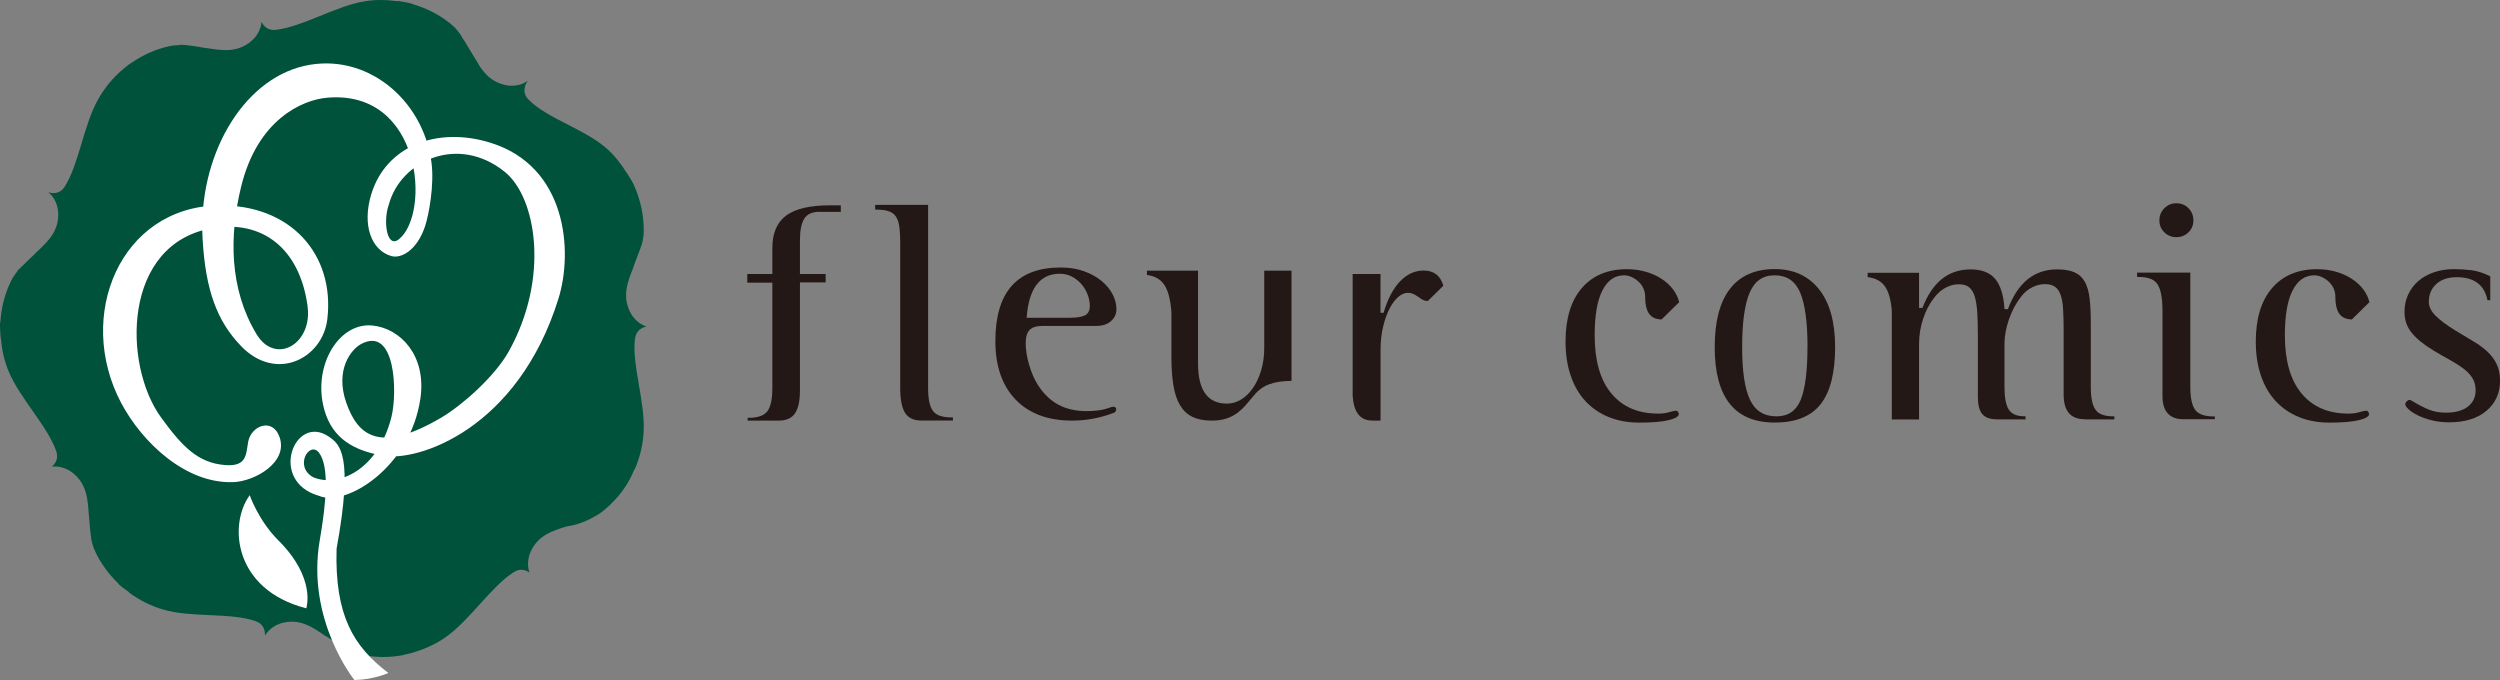
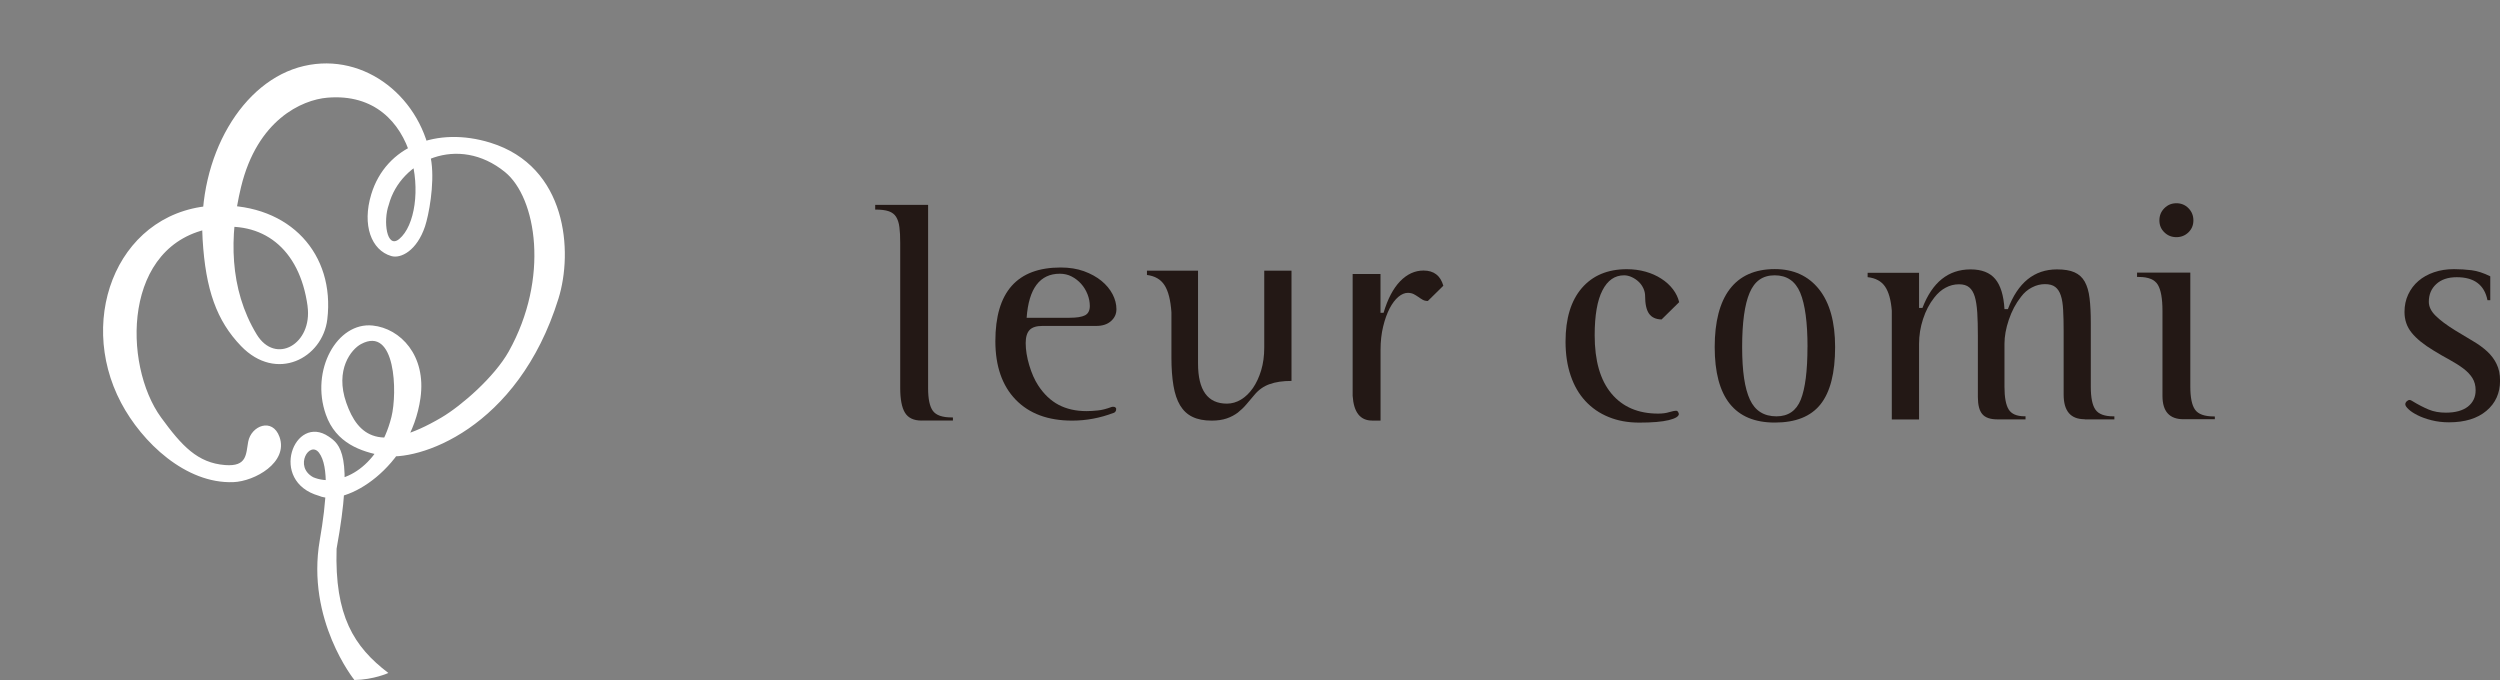
<svg xmlns="http://www.w3.org/2000/svg" width="500" height="136" viewBox="0 0 500 136" fill="none">
  <rect x="0" y="0" width="500" height="136" fill="#808080" stroke="none" />
  <g clip-path="url(#clip0_74_6439)">
-     <path d="M127.02 67.716C127.169 66.311 128.142 65.534 129.284 65.305C127.884 64.847 126.643 63.731 125.978 62.316C124.419 59.069 125.531 56.349 126.752 53.29C126.732 53.3 126.722 53.31 126.702 53.32C127.556 51.009 127.933 50.022 128.043 49.773C128.499 48.678 128.748 47.482 128.748 46.187C128.767 43.198 128.152 40.179 126.951 37.42C126.851 37.091 126.534 36.483 126.196 35.905C126.127 35.796 126.057 35.696 125.988 35.577C125.67 35.049 125.392 34.62 125.392 34.62H125.362C124.28 32.867 123.019 31.213 121.481 29.838C117.133 25.873 109.479 23.741 105.716 19.935C104.535 18.78 104.733 17.265 105.567 16.159C104.326 17.066 102.579 17.365 100.981 16.986C98.439 16.409 97 14.884 95.779 13.001L95.799 12.981C95.332 12.214 94.945 11.586 94.597 11.029C94.548 10.939 94.498 10.859 94.439 10.76C93.118 8.608 92.701 7.88 92.701 7.88L92.652 7.9C92.076 6.715 91.252 5.669 90.15 4.782C87.986 3.009 85.445 1.694 82.744 0.897C82.278 0.568 79.488 0.179 79.488 0.179L79.439 0.239C77.274 -0.06 75.061 -0.11 72.906 0.269C67.109 1.215 60.438 5.4 55.117 5.968C53.757 6.137 52.794 5.39 52.307 4.364C52.198 5.858 51.364 7.352 50.123 8.339C47.324 10.58 44.435 10.112 41.188 9.594C41.208 9.604 41.208 9.624 41.218 9.634C37.178 8.857 35.986 8.966 35.986 8.966L35.967 9.016C35.272 9.016 34.567 9.086 33.852 9.235C31.192 9.813 28.66 10.959 26.397 12.493C26.397 12.493 26.397 12.493 26.387 12.493C26.248 12.563 26.029 12.722 25.791 12.892C25.741 12.921 25.682 12.961 25.632 12.991C25.632 12.991 25.652 12.991 25.662 12.991C25.076 13.44 24.421 13.998 24.421 13.998C22.475 15.671 20.828 17.694 19.587 19.945C16.698 25.086 15.804 32.807 12.935 37.34C12.151 38.615 10.831 38.834 9.659 38.456C10.91 39.442 11.655 41.146 11.655 42.859C11.655 46.107 9.868 48.03 7.733 50.032H7.723C7.674 50.092 7.614 50.142 7.555 50.192C7.386 50.351 7.227 50.501 7.058 50.66H7.088C5.827 51.885 4.934 52.742 4.368 53.28C4.279 53.37 4.189 53.45 4.11 53.539C3.633 53.987 3.435 54.177 3.435 54.177L3.475 54.267C2.988 54.854 2.561 55.482 2.204 56.209C0.973 58.71 0.268 61.459 0.089 64.259L0.069 64.289C-0.05 64.588 -0.01 65.704 0.06 66.57C0.06 66.57 0.05 66.57 0.05 66.58C0.05 66.66 0.079 66.74 0.079 66.829C0.109 67.288 0.149 67.646 0.149 67.646L0.179 67.666C0.367 69.858 0.804 72.04 1.648 74.082C3.852 79.552 9.5 85.171 11.248 90.242C11.704 91.527 11.228 92.623 10.364 93.33C11.794 93.161 13.352 93.629 14.553 94.585C17.363 96.817 17.542 99.756 17.77 103.054C17.77 103.054 17.78 103.044 17.79 103.034C17.899 104.797 18.068 106.321 18.137 106.909C18.137 106.969 18.157 107.019 18.157 107.078C18.167 107.148 18.177 107.188 18.177 107.188C18.276 108.234 18.564 109.29 19.05 110.316C20.152 112.677 21.731 114.819 23.617 116.643L23.627 116.672C23.716 116.852 24.074 117.151 24.491 117.47C24.501 117.489 24.52 117.499 24.53 117.509C24.947 117.828 25.414 118.167 25.771 118.406C25.771 118.436 25.771 118.456 25.771 118.486C27.836 120.01 30.159 121.186 32.611 121.903C38.25 123.587 46.132 122.461 51.165 124.244C52.555 124.722 53.072 125.918 52.982 127.133C53.737 125.858 55.097 124.892 56.626 124.543C60.11 123.746 62.512 125.41 65.222 127.293C65.213 127.273 65.213 127.253 65.213 127.233C66.493 128.12 67.486 128.767 68.221 129.206C69.213 129.963 70.365 130.511 71.685 130.819C74.624 131.517 77.721 131.597 80.719 131.009C80.679 131.009 80.65 130.989 80.61 130.989C81.017 130.929 81.682 130.76 82.208 130.62C82.218 130.62 82.228 130.64 82.238 130.65C82.407 130.6 82.566 130.521 82.734 130.471C82.754 130.471 82.824 130.441 82.824 130.441C85.077 129.763 87.251 128.777 89.167 127.402C93.992 124.025 98.251 117.25 102.788 114.411C103.889 113.704 105.021 113.883 105.885 114.511C105.428 113.166 105.537 111.562 106.193 110.197C107.692 107.069 110.362 106.192 113.36 105.275C114.254 105.166 116.338 104.777 118.761 103.382C119.356 103.083 119.922 102.735 120.478 102.306C120.965 101.928 121.431 101.499 121.888 101.081C121.957 101.021 122.017 100.971 122.096 100.902C122.106 100.892 122.126 100.872 122.136 100.852C122.225 100.762 122.305 100.672 122.394 100.583C124.022 98.979 125.72 96.787 126.841 93.928C126.871 93.928 126.901 93.928 126.931 93.908C127.953 91.547 128.589 89.016 128.718 86.446C129.105 80.548 126.365 73.086 126.98 67.756L127.02 67.716Z" fill="#00523A" />
-     <path d="M61.252 121.664C61.252 121.664 63.307 115.676 55.672 108.075C51.672 104.09 49.944 99.039 49.944 99.039C45.656 104.917 46.748 117.948 61.252 121.664Z" fill="white" />
    <path d="M61.52 61.25C59.921 49.554 52.377 44.005 42.598 45.609C24.441 48.598 24.52 72.936 32.224 83.507C36.374 89.195 39.511 92.583 45.02 93.011C49.418 93.36 49.18 90.869 49.637 88.359C50.222 85.131 54.491 83.447 55.901 87.382C57.708 92.473 50.957 96.269 46.658 96.428C37.138 96.777 28.402 88.478 24.223 80.568C15.03 63.183 24.064 41.435 43.67 41.086C58.075 40.827 67.019 50.859 65.461 63.861C64.528 71.661 55.275 76.543 48.207 69.21C43.323 64.139 41.119 57.923 40.523 47.87C39.55 31.432 48.346 16.06 60.815 13.191C73.065 10.371 84.561 19.676 86.288 32.428C86.904 36.961 85.752 43.049 84.998 45.3C83.39 50.092 80.193 51.786 78.247 51.208C74.246 50.032 72.39 45.011 74.246 38.874C77.175 29.191 87.41 25.235 98.082 28.543C113.45 33.305 114.621 50.331 111.692 59.726C103.552 85.898 83.529 92.413 76.589 91.138C72.221 90.341 67.198 88.668 65.173 82.919C62.046 74.022 67.416 64.369 74.534 65.106C80.084 65.684 85.296 71.093 84.094 79.612C82.139 93.489 69.144 101.469 63.803 99.168C53.608 96.279 58.879 82.63 65.759 87.323C67.943 88.817 70.762 90.889 67.317 109.738C66.92 123.138 70.732 129.315 77.671 134.595C77.671 134.595 74.753 135.94 70.881 136C70.881 136 61.192 124.015 63.952 108.035C65.312 100.164 65.858 93.26 63.803 90.55C61.917 88.07 58.73 93.29 62.632 95.442C67.704 97.594 75.646 93.938 78.287 83.397C79.508 78.506 79.131 65.076 72.192 68.822C70.276 69.848 66.93 73.923 69.263 80.568C71.596 87.223 75.994 90.74 88.284 83.507C92.354 81.106 98.926 75.338 101.745 70.296C109.945 55.611 107.285 39.542 101.011 34.421C91.649 26.79 80.104 32.12 77.761 40.937C76.589 44.164 77.324 49.903 79.855 47.791C86.1 42.58 84.392 17.943 65.471 19.537C60.368 19.965 51.453 23.98 48.207 37.41C45.864 47.093 45.805 57.743 51.324 66.859C55.087 73.076 62.542 68.822 61.51 61.24L61.52 61.25Z" fill="white" />
-     <path d="M163.89 42.361C162.441 42.361 161.438 42.809 160.853 43.736C160.277 44.643 159.989 46.087 159.989 48.08V54.794H165.131V56.478H159.989V78.037C159.989 80.149 159.661 81.694 158.996 82.67C158.331 83.646 157.239 84.124 155.72 84.124H149.525V83.567H149.704C151.561 83.567 152.821 83.118 153.486 82.232C154.142 81.345 154.469 79.821 154.469 77.659V56.528H149.456V54.794H154.469V49.634C154.469 46.645 155.393 44.473 157.229 43.108C159.066 41.753 161.984 41.066 165.995 41.066H168.159V42.371H163.89V42.361Z" fill="#231815" />
    <path d="M184.321 84.115C182.752 84.115 181.65 83.597 181.005 82.56C180.36 81.524 180.042 79.861 180.042 77.579V48.558C180.042 47.313 179.992 46.286 179.883 45.45C179.784 44.623 179.566 43.945 179.238 43.397C178.91 42.859 178.414 42.481 177.759 42.252C177.094 42.022 176.19 41.913 175.039 41.913V40.976H185.621V77.639C185.621 79.801 185.939 81.315 186.584 82.182C187.22 83.049 188.47 83.487 190.337 83.487H190.585V84.105H184.331L184.321 84.115Z" fill="#231815" />
    <path d="M222.73 82.57C220.049 83.597 217.28 84.124 214.43 84.124C209.596 84.124 205.833 82.72 203.133 79.93C200.433 77.141 199.073 73.225 199.073 68.224C199.073 58.401 203.431 53.499 212.137 53.499C213.865 53.499 215.423 53.748 216.783 54.237C218.153 54.735 219.315 55.382 220.278 56.159C221.25 56.956 221.985 57.843 222.511 58.839C223.027 59.836 223.286 60.832 223.286 61.828C223.286 62.824 222.918 63.572 222.203 64.219C221.489 64.857 220.506 65.186 219.265 65.186H208.484C207.293 65.186 206.429 65.454 205.913 66.002C205.406 66.54 205.138 67.407 205.138 68.613C205.138 69.968 205.377 71.462 205.853 73.056C206.33 74.65 206.915 75.975 207.62 77.061C208.772 78.834 210.152 80.139 211.74 80.976C213.328 81.803 215.175 82.222 217.28 82.222C217.984 82.222 218.739 82.182 219.543 82.092C220.347 82.022 221.26 81.783 222.293 81.405C222.382 81.375 222.501 81.355 222.67 81.355C222.918 81.355 223.107 81.454 223.226 81.664V81.913C223.226 82.202 223.057 82.431 222.73 82.6V82.57ZM213.934 63.552C215.334 63.552 216.356 63.392 217.002 63.063C217.637 62.735 217.964 62.107 217.964 61.2C217.964 60.404 217.806 59.626 217.498 58.839C217.19 58.062 216.763 57.365 216.227 56.767C215.691 56.169 215.056 55.671 214.341 55.303C213.616 54.924 212.822 54.745 211.958 54.745C209.973 54.745 208.424 55.482 207.312 56.946C206.201 58.411 205.535 60.633 205.327 63.562H213.934V63.552Z" fill="#231815" />
    <path d="M253.931 76.822C252.73 77.25 251.717 77.968 250.893 78.964C250.357 79.582 249.831 80.209 249.315 80.827C248.799 81.445 248.213 82.002 247.578 82.511C246.932 82.999 246.188 83.397 245.344 83.686C244.5 83.975 243.498 84.124 242.336 84.124C240.807 84.124 239.527 83.876 238.504 83.377C237.472 82.889 236.648 82.112 236.022 81.076C235.407 80.05 234.96 78.735 234.692 77.141C234.424 75.547 234.285 73.674 234.285 71.512V62.446C234.116 60.035 233.67 58.252 232.925 57.076C232.18 55.89 231.009 55.203 229.391 54.994V54.127H239.606V72.707C239.606 78.047 241.532 80.727 245.384 80.727C246.377 80.727 247.32 80.448 248.213 79.91C249.107 79.372 249.891 78.605 250.586 77.609C251.271 76.613 251.817 75.437 252.234 74.062C252.641 72.707 252.849 71.183 252.849 69.539V54.127H258.299V76.184C256.562 76.184 255.103 76.394 253.901 76.842L253.931 76.822Z" fill="#231815" />
    <path d="M285.58 60.194H285.52C285.143 60.194 284.815 60.105 284.527 59.945C284.239 59.776 283.942 59.596 283.654 59.377C283.366 59.178 283.058 58.989 282.73 58.819C282.403 58.66 282.016 58.57 281.559 58.57C280.943 58.57 280.308 58.839 279.663 59.377C279.028 59.925 278.452 60.682 277.926 61.679C277.419 62.675 276.973 63.87 276.635 65.285C276.288 66.7 276.109 68.274 276.109 70.007V84.115H274.431C272.039 84.115 270.738 82.451 270.53 79.153V54.794H276.099V62.565H276.714C277.538 59.786 278.64 57.684 280.03 56.249C281.41 54.824 282.979 54.107 284.706 54.107C286.771 54.107 288.091 55.123 288.667 57.146L285.57 60.194H285.58Z" fill="#231815" />
    <path d="M332.298 63.89C331.136 63.861 330.312 63.462 329.796 62.715C329.28 61.978 329.022 60.792 329.022 59.168C329.022 58.68 328.902 58.172 328.684 57.684C328.456 57.196 328.148 56.747 327.761 56.379C327.364 56 326.917 55.691 326.391 55.442C325.875 55.193 325.348 55.063 324.812 55.063C322.956 55.063 321.507 56.07 320.484 58.082C319.452 60.085 318.935 63.083 318.935 67.058C318.935 72.149 320.047 76.025 322.281 78.705C324.515 81.385 327.632 82.72 331.632 82.72C332.496 82.72 333.231 82.62 333.826 82.431C334.422 82.252 334.908 82.152 335.286 82.152C335.445 82.152 335.593 82.301 335.713 82.59C335.713 82.63 335.723 82.67 335.742 82.69C335.762 82.71 335.772 82.73 335.772 82.78C335.772 83.278 335.107 83.686 333.757 84.025C332.417 84.354 330.441 84.523 327.84 84.523C325.567 84.523 323.522 84.144 321.715 83.397C319.898 82.66 318.35 81.584 317.069 80.199C315.788 78.814 314.806 77.121 314.131 75.108C313.446 73.106 313.108 70.834 313.108 68.314C313.108 63.711 314.19 60.145 316.354 57.624C318.528 55.103 321.526 53.838 325.368 53.838C326.689 53.838 327.939 54.008 329.111 54.336C330.292 54.665 331.345 55.143 332.268 55.741C333.201 56.339 333.975 57.046 334.591 57.853C335.206 58.67 335.623 59.527 335.832 60.433L332.298 63.91V63.89Z" fill="#231815" />
    <path d="M367.023 69.42C367.023 74.6 366.051 78.406 364.115 80.847C362.179 83.298 359.121 84.513 354.952 84.513C346.94 84.513 342.94 79.482 342.94 69.41C342.94 59.337 346.94 53.818 354.952 53.818C358.704 53.818 361.653 55.163 363.807 57.853C365.951 60.553 367.023 64.409 367.023 69.41V69.42ZM361.504 69.42C361.504 64.498 361.017 60.872 360.044 58.541C359.072 56.229 357.374 55.063 354.942 55.063C352.51 55.063 350.911 56.239 349.919 58.57C348.926 60.912 348.43 64.528 348.43 69.41C348.43 74.291 348.946 77.669 349.978 79.91C351.011 82.152 352.788 83.268 355.299 83.268C357.652 83.268 359.27 82.142 360.164 79.91C361.047 77.669 361.494 74.172 361.494 69.41L361.504 69.42Z" fill="#231815" />
    <path d="M416.938 83.846C414.129 83.846 412.729 82.212 412.729 78.934V66.261C412.729 64.648 412.699 63.243 412.63 62.037C412.57 60.842 412.421 59.855 412.163 59.098C411.915 58.331 411.537 57.763 411.041 57.385C410.545 57.006 409.86 56.827 408.986 56.827C408.113 56.827 407.249 57.036 406.395 57.484C405.551 57.913 404.807 58.541 404.191 59.377C403.149 60.702 402.345 62.227 401.769 63.94C401.183 65.664 400.895 67.268 400.895 68.762V77.34C400.895 79.462 401.173 80.966 401.729 81.883C402.285 82.79 403.347 83.258 404.916 83.258H405.105V83.876H399.486C398.066 83.876 397.044 83.527 396.458 82.819C395.862 82.122 395.574 80.976 395.574 79.402V67.158C395.574 65.385 395.535 63.841 395.455 62.535C395.366 61.23 395.207 60.154 394.959 59.337C394.711 58.511 394.343 57.883 393.847 57.474C393.351 57.056 392.666 56.857 391.802 56.857C390.849 56.857 389.955 57.086 389.112 57.544C388.268 57.992 387.513 58.66 386.848 59.527C385.895 60.732 385.151 62.147 384.615 63.791C384.078 65.425 383.81 67.098 383.81 68.792V83.895H378.36V62.147C378.192 59.995 377.745 58.381 377 57.295C376.256 56.229 375.104 55.602 373.526 55.432V54.565H383.81V61.589H384.486C386.461 56.448 389.668 53.878 394.115 53.878C396.329 53.878 397.977 54.516 399.049 55.801C400.121 57.086 400.737 59.098 400.895 61.828H401.58C403.566 56.528 406.842 53.878 411.399 53.878C412.848 53.878 414.019 54.067 414.903 54.466C415.796 54.864 416.471 55.482 416.948 56.329C417.424 57.186 417.752 58.272 417.911 59.626C418.08 60.971 418.159 62.625 418.159 64.568V77.36C418.159 79.522 418.467 81.046 419.092 81.933C419.708 82.819 420.909 83.268 422.686 83.268H422.875V83.885H416.938V83.846Z" fill="#231815" />
    <path d="M436.703 83.846C433.894 83.846 432.494 82.291 432.494 79.193V62.167C432.494 59.726 432.186 57.983 431.561 56.946C430.945 55.92 429.685 55.392 427.789 55.392H427.411V54.526H438.063V77.32C438.063 79.522 438.381 81.066 439.026 81.953C439.662 82.839 440.913 83.288 442.779 83.288H442.967V83.846H436.713H436.703ZM438.679 44.075C438.679 45.031 438.351 45.818 437.696 46.466C437.031 47.103 436.227 47.432 435.284 47.432C434.341 47.432 433.527 47.113 432.871 46.466C432.206 45.828 431.879 45.031 431.879 44.075C431.879 43.118 432.206 42.311 432.871 41.644C433.537 40.976 434.341 40.648 435.284 40.648C436.227 40.648 437.041 40.976 437.696 41.644C438.351 42.311 438.679 43.118 438.679 44.075Z" fill="#231815" />
-     <path d="M470.337 63.89C469.176 63.861 468.352 63.462 467.835 62.715C467.319 61.978 467.061 60.792 467.061 59.168C467.061 58.68 466.942 58.172 466.724 57.684C466.495 57.196 466.187 56.747 465.8 56.379C465.403 56 464.956 55.691 464.43 55.442C463.914 55.193 463.388 55.063 462.852 55.063C460.995 55.063 459.556 56.07 458.524 58.082C457.491 60.085 456.975 63.083 456.975 67.058C456.975 72.149 458.087 76.025 460.32 78.705C462.554 81.385 465.671 82.72 469.672 82.72C470.536 82.72 471.27 82.62 471.866 82.431C472.462 82.252 472.948 82.152 473.325 82.152C473.484 82.152 473.633 82.301 473.762 82.59C473.762 82.63 473.772 82.67 473.792 82.69C473.812 82.71 473.822 82.73 473.822 82.78C473.822 83.278 473.156 83.686 471.806 84.025C470.466 84.354 468.491 84.523 465.89 84.523C463.616 84.523 461.571 84.144 459.764 83.397C457.948 82.66 456.399 81.584 455.118 80.199C453.838 78.814 452.855 77.121 452.18 75.108C451.495 73.106 451.157 70.834 451.157 68.314C451.157 63.711 452.24 60.145 454.404 57.624C456.578 55.103 459.576 53.838 463.418 53.838C464.738 53.838 465.989 54.008 467.16 54.336C468.342 54.665 469.394 55.143 470.317 55.741C471.25 56.339 472.025 57.046 472.64 57.853C473.256 58.67 473.673 59.527 473.881 60.433L470.347 63.91L470.337 63.89Z" fill="#231815" />
    <path d="M491.333 55.442C489.606 55.442 488.236 55.9 487.253 56.817C486.261 57.724 485.764 58.899 485.764 60.364C485.764 61.32 486.211 62.237 487.094 63.123C487.978 64.01 489.288 64.996 491.026 66.072C492.306 66.849 493.498 67.577 494.59 68.214C495.682 68.852 496.635 69.549 497.439 70.286C498.243 71.034 498.878 71.871 499.325 72.817C499.782 73.743 500.01 74.849 500.01 76.135C500.01 78.615 499.106 80.628 497.29 82.162C495.473 83.696 492.971 84.463 489.795 84.463C488.554 84.463 487.402 84.324 486.33 84.055C485.258 83.786 484.325 83.457 483.54 83.058C482.756 82.67 482.151 82.272 481.714 81.853C481.277 81.445 481.059 81.116 481.059 80.857C481.059 80.657 481.148 80.458 481.337 80.269C481.525 80.09 481.724 79.99 481.932 79.99C482.012 79.99 482.091 80.01 482.18 80.05C482.26 80.09 482.369 80.159 482.488 80.229C483.65 80.936 484.732 81.494 485.744 81.913C486.747 82.331 487.899 82.531 489.179 82.531C491.075 82.531 492.545 82.122 493.577 81.325C494.609 80.508 495.126 79.432 495.126 78.057C495.126 77.101 494.907 76.294 494.48 75.606C494.044 74.919 493.448 74.291 492.684 73.714C491.919 73.136 491.016 72.558 489.993 72C488.961 71.442 487.869 70.814 486.717 70.107C484.732 68.912 483.262 67.716 482.319 66.531C481.366 65.355 480.9 63.97 480.9 62.396C480.9 61.111 481.148 59.945 481.644 58.889C482.141 57.833 482.826 56.926 483.689 56.189C484.553 55.442 485.595 54.864 486.816 54.446C488.038 54.027 489.368 53.828 490.807 53.828C491.999 53.828 493.18 53.908 494.341 54.047C495.493 54.197 496.734 54.605 498.054 55.263V60.045H497.498C496.883 56.976 494.838 55.442 491.363 55.442H491.333Z" fill="#231815" />
  </g>
  <defs>
    <clipPath id="clip0_74_6439">
      <rect width="500" height="136" fill="white" />
    </clipPath>
  </defs>
</svg>